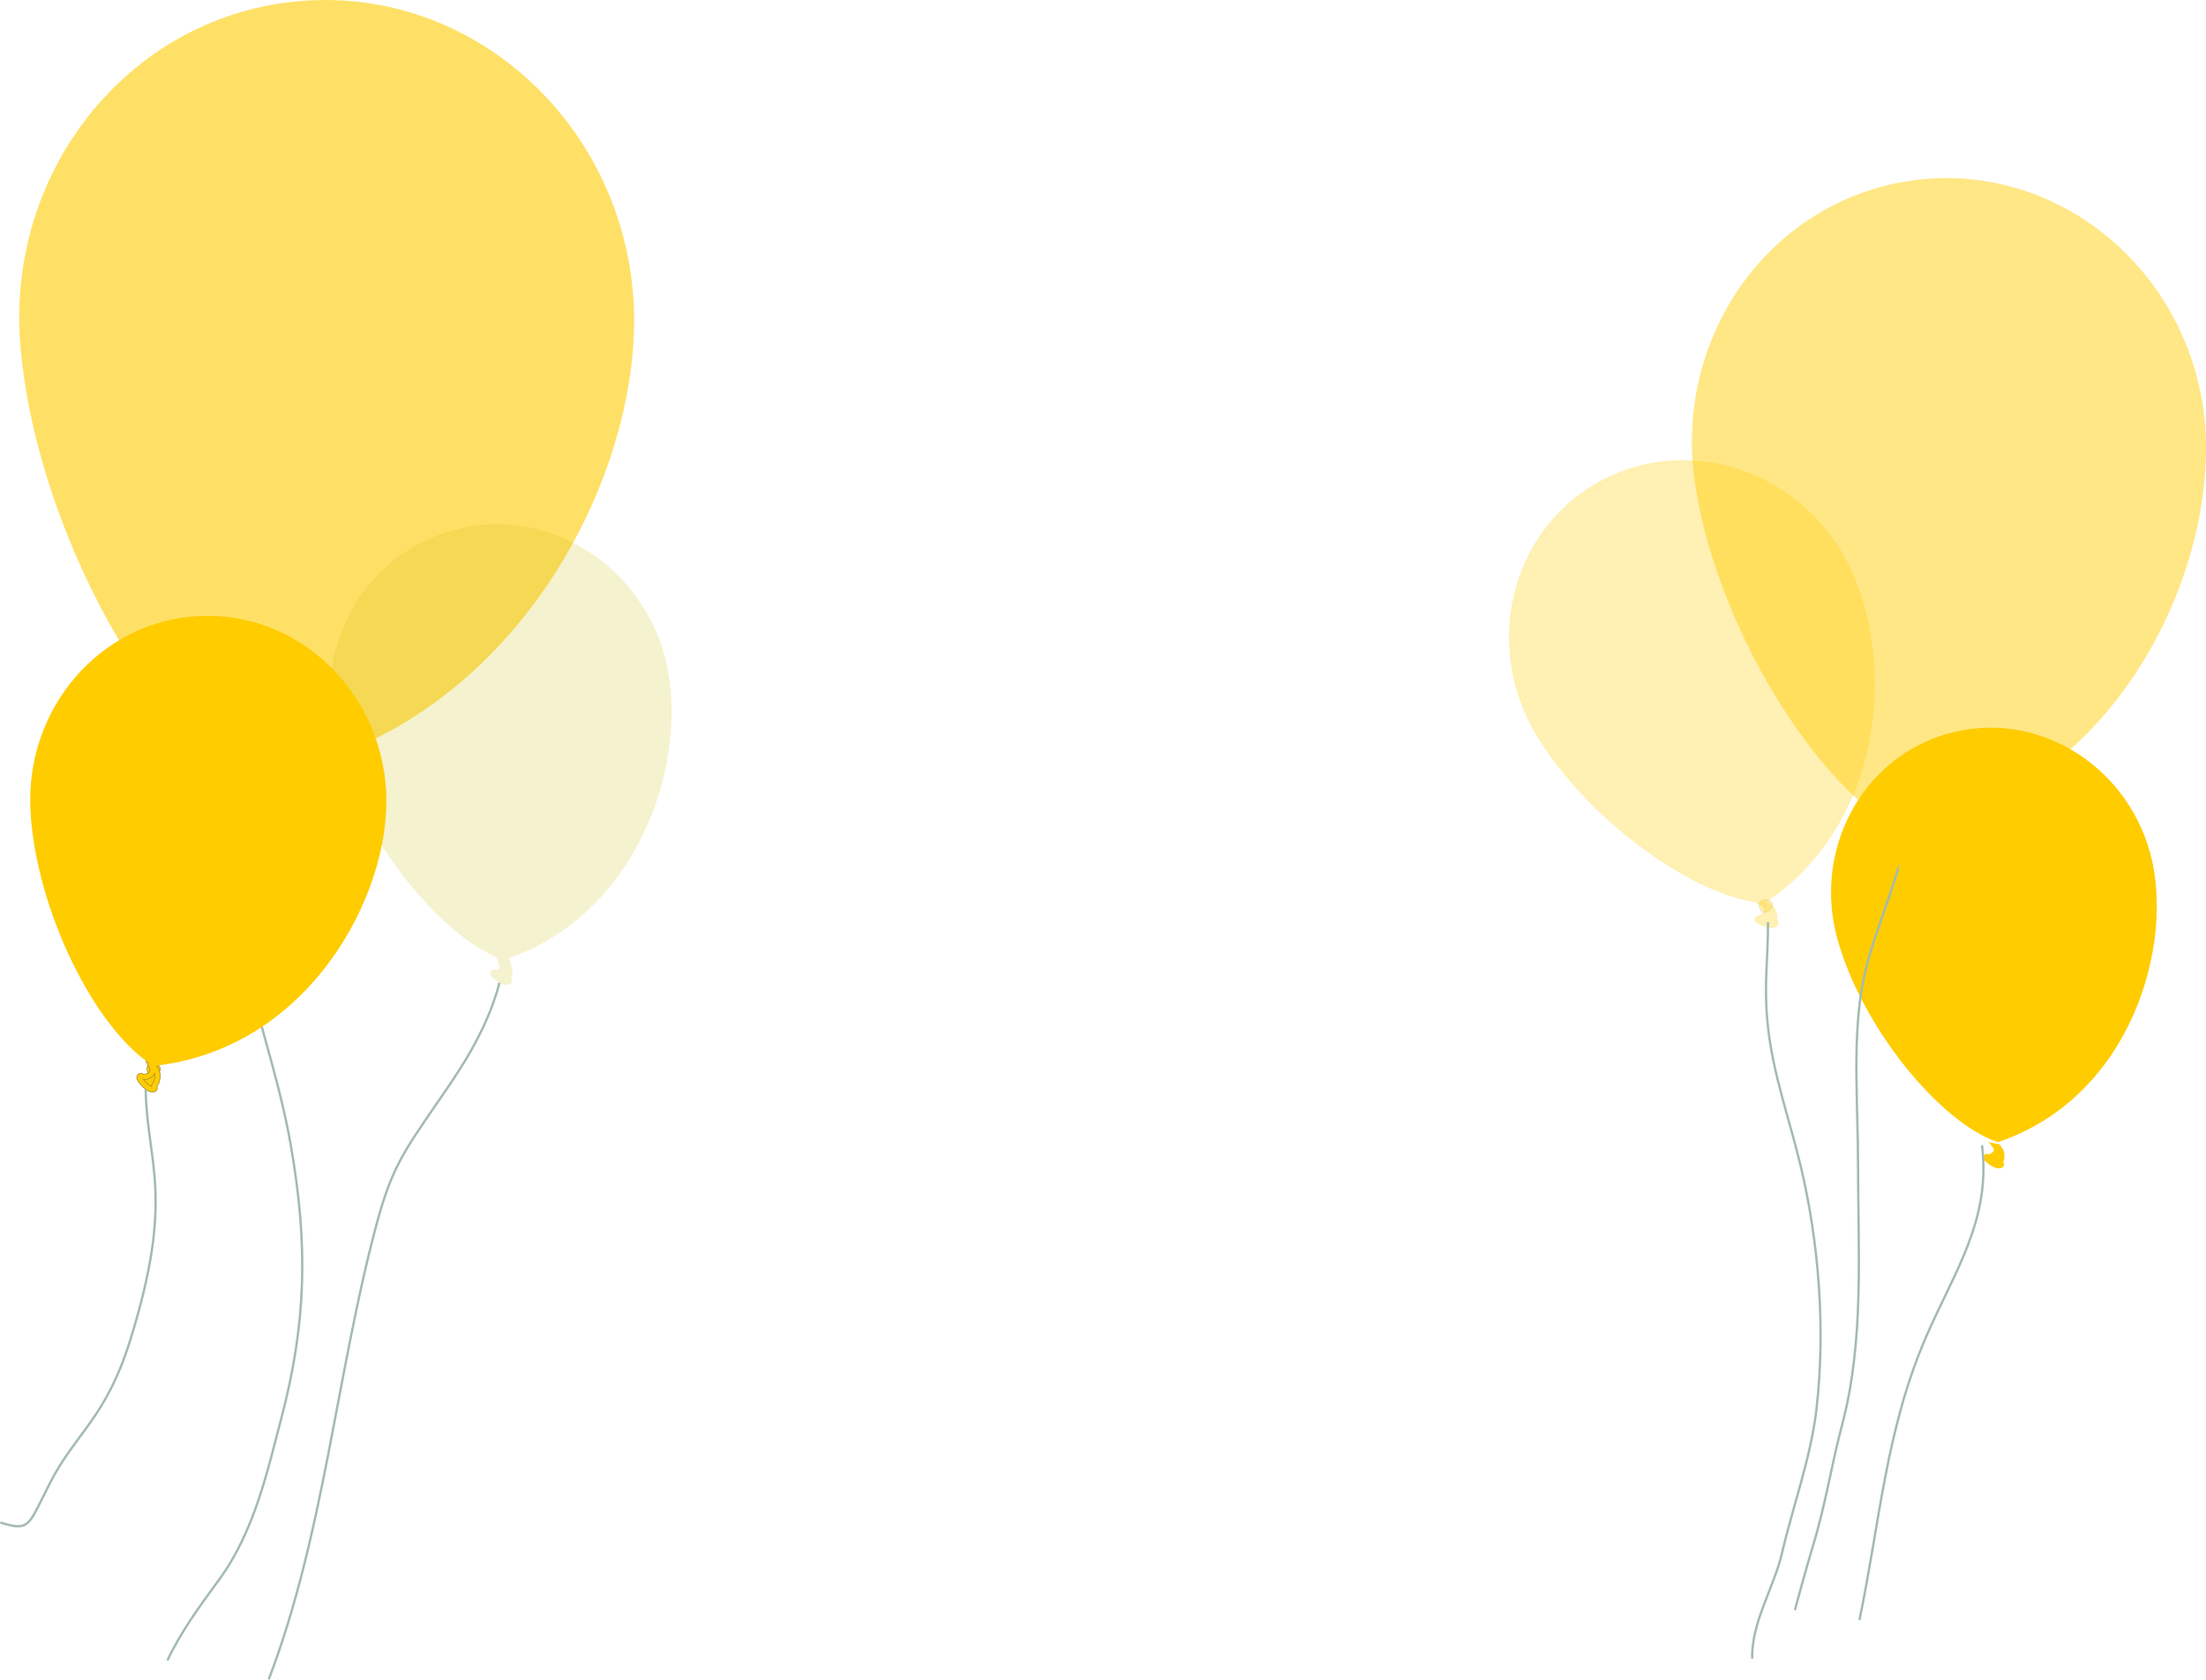
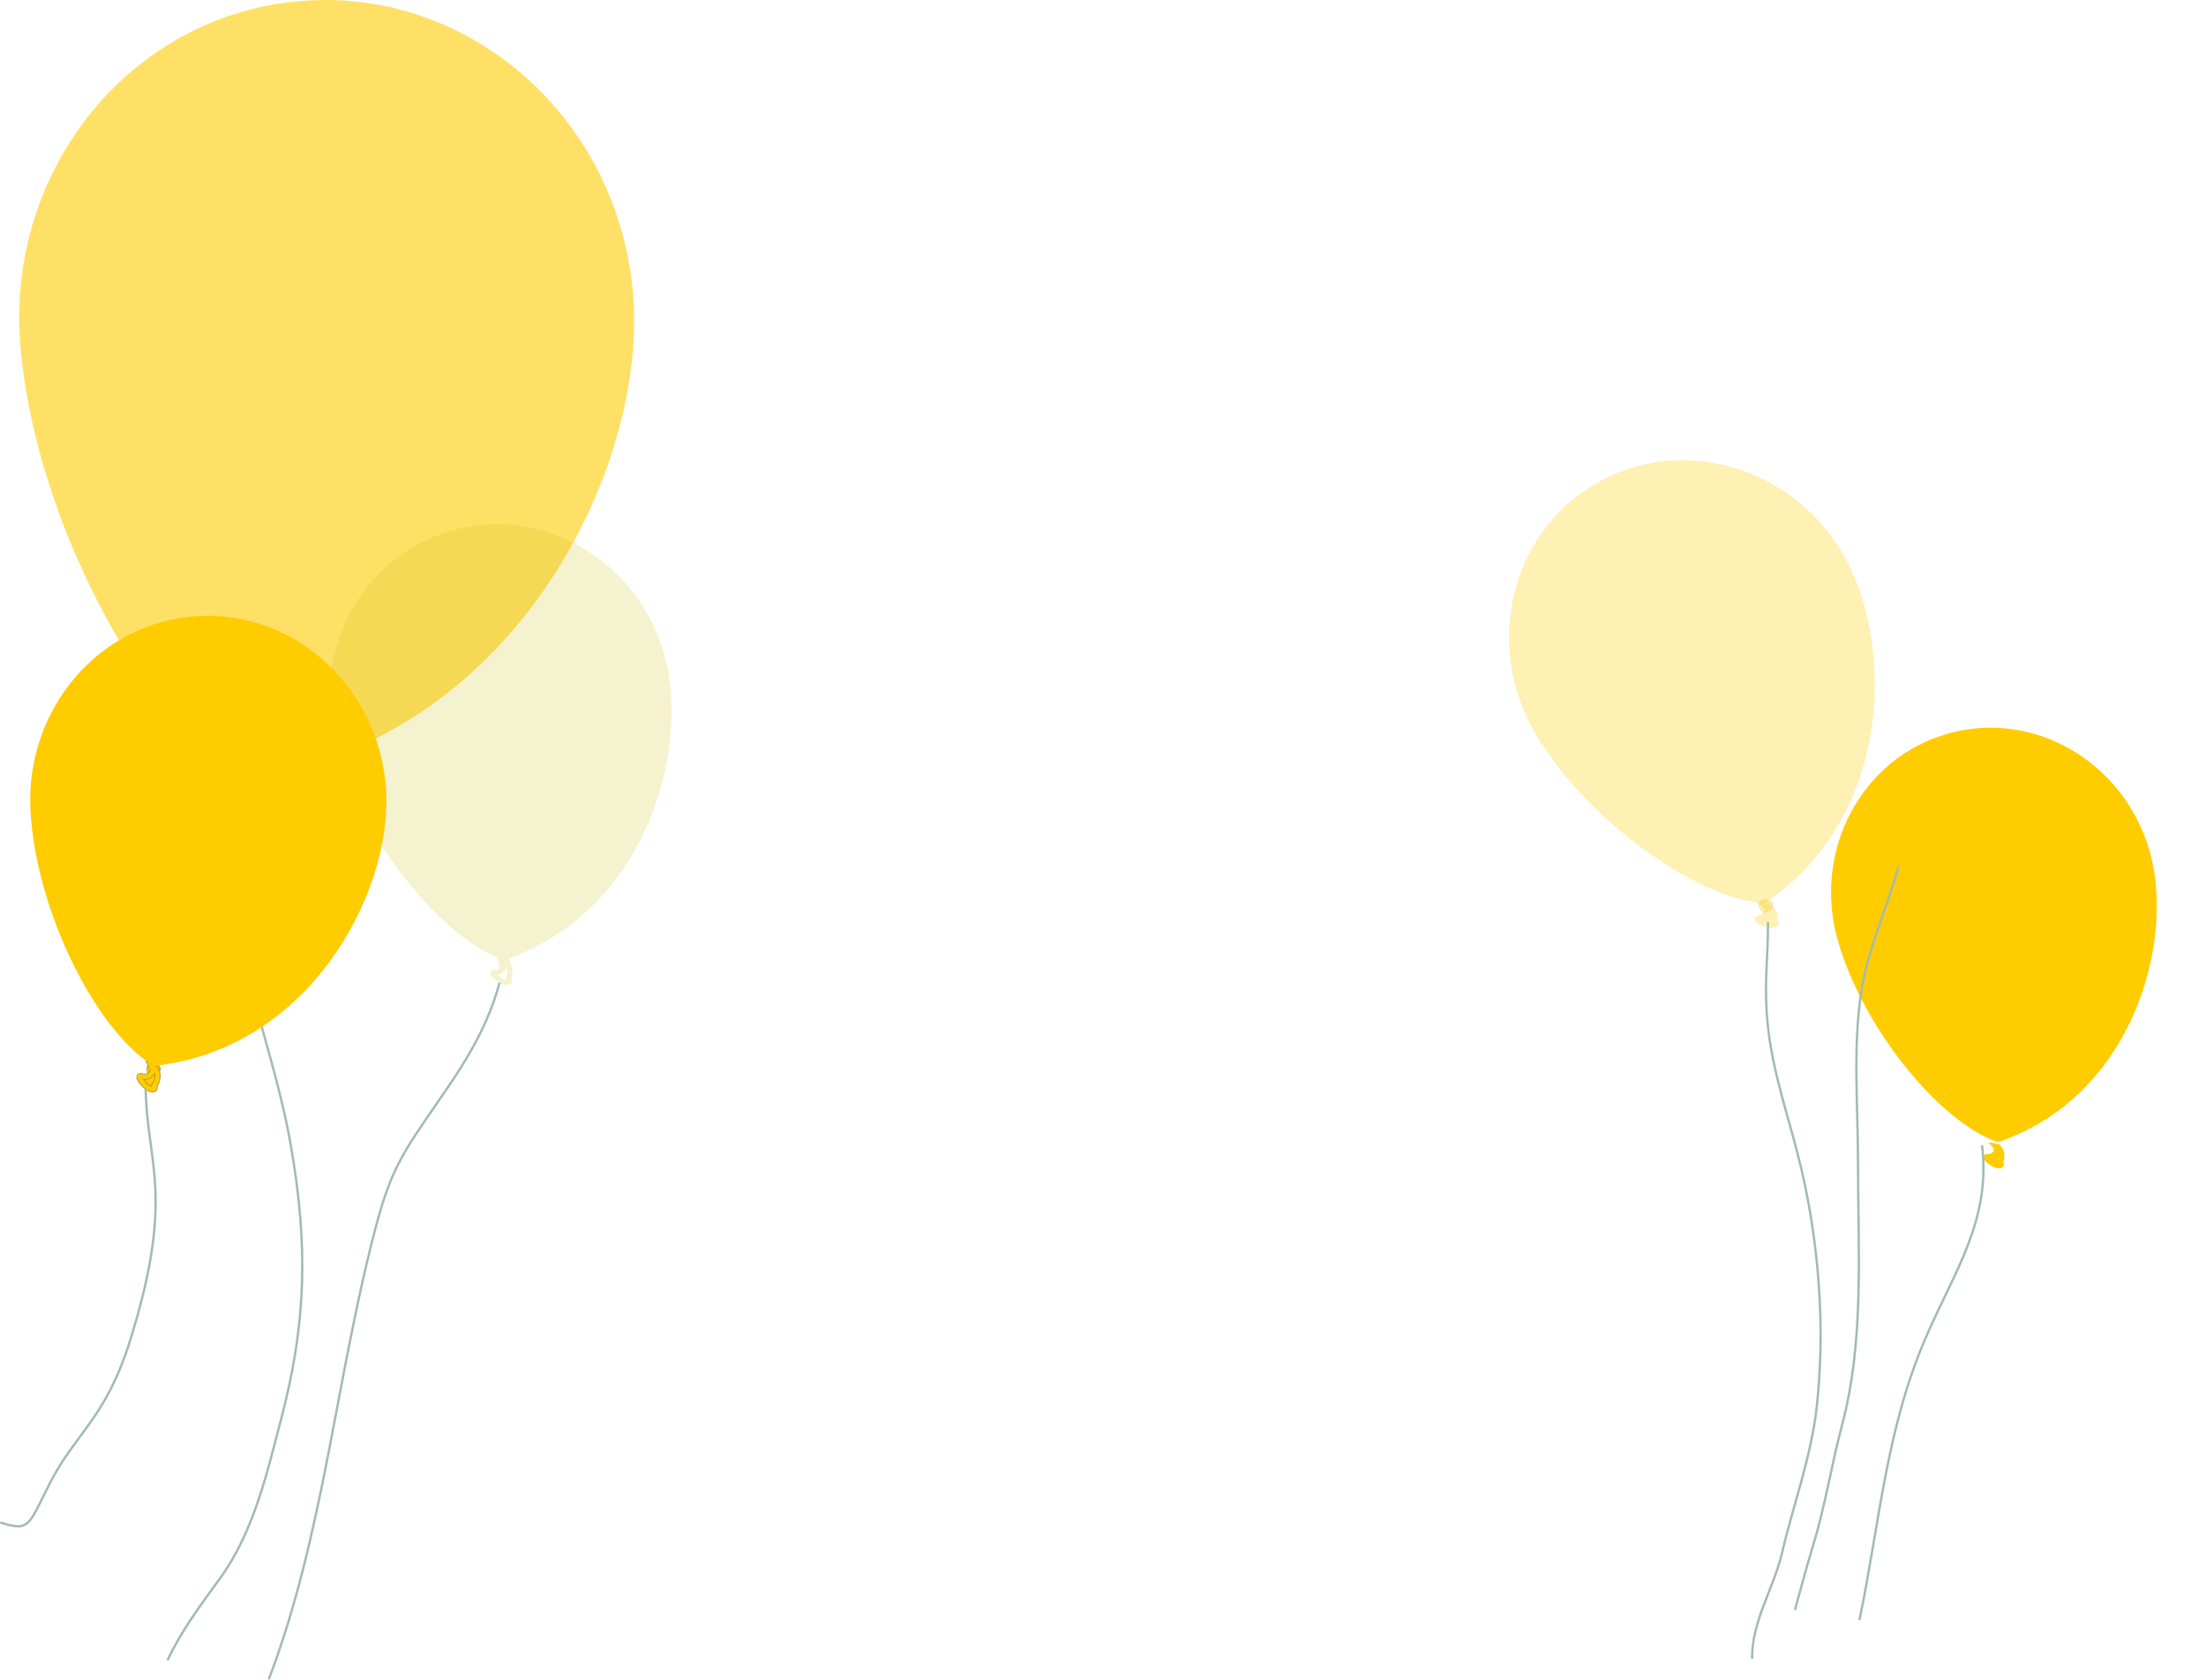
<svg xmlns="http://www.w3.org/2000/svg" id="Layer_1" viewBox="0 0 2850.11 2170.35">
  <defs>
    <style>.cls-1,.cls-2{fill:#cec011;}.cls-3{opacity:.6;}.cls-4,.cls-5,.cls-6,.cls-7{stroke:#af9230;}.cls-4,.cls-5,.cls-6,.cls-7,.cls-8{stroke-miterlimit:10;}.cls-4,.cls-9,.cls-10,.cls-7,.cls-11,.cls-12{fill:#fc0;}.cls-13{opacity:.2;}.cls-5,.cls-6{fill:#fccc0d;}.cls-6,.cls-2,.cls-9,.cls-10,.cls-7,.cls-12,.cls-8{fill-rule:evenodd;}.cls-14,.cls-12{opacity:.3;}.cls-10{opacity:.8;}.cls-15,.cls-8{fill:none;}.cls-8{stroke:#a2bbb1;stroke-width:3px;}</style>
  </defs>
  <rect class="cls-15" x="2592.34" y="2013.32" width="20" height="8" />
-   <rect class="cls-15" x="2578.33" y="2012.31" width="20" height="8" />
  <g class="cls-3">
    <g>
      <path class="cls-9" d="M309.45,1004.12c5.85-1.38,19.29,8.2,10.96,13.32-1.47,.99-11.51,4.06-13.48,1.11-3.5-5.84,.71-13.95,2.52-14.43h0Z" />
      <path class="cls-11" d="M308.73,1025.65c-3.79-.45-5.76-2.31-6.75-3.79-2.85-4.75-3.09-10.56-.8-16.19,1.15-2.82,3.25-6.39,6.75-7.31,1.46-.34,2.89-.41,4.4-.23,6.59,.78,14.96,6.37,16.45,13.13,.97,4.43-.99,8.64-5.24,11.26-2,1.35-9.55,3.75-14.81,3.13Zm3.45-15.38c-.39,1-.7,2.32-.62,3.52,1.48-.15,3.38-.61,4.69-1.04-.99-.92-2.58-1.96-4.07-2.48Z" />
    </g>
    <g>
      <path class="cls-9" d="M310.26,1008.56l7.87,3.31c7.2,15.12,6.19,15.76,3.44,29.29-.76,3.69-6.68,7.61-4.47,11.48,3.2,7.47-7.82,9.07-19.07-.9-25.23-23.06-10.61-23.5-9.39-21.11,1.72,2.06,21.54,1.38,23.89-14.35,.58-2.88-.73-4.85-2.28-7.72h0Z" />
      <path class="cls-11" d="M310.71,1064.57c-5.35-.64-11.25-3.61-16.63-8.37-14.11-12.89-18.85-21.1-15.91-27.51,1.59-3.46,5.25-5.38,9.32-4.9,1.69,.2,3.19,.78,4.38,1.67,3.36,.13,13.44-1.07,14.78-10.05,.13-.68-.09-1.19-1.16-3.15l-8.47-15.73,25.52,10.73,.97,2.05c7,14.69,7.09,17.75,4.5,30.15l-.6,2.89c-.55,2.67-2.06,4.76-3.39,6.6-.39,.54-.92,1.28-1.24,1.82,1.39,3.6,1.04,7.18-.98,9.88-2.29,3.05-6.33,4.48-11.1,3.91Zm-18.24-27.12c1.87,2.34,4.86,5.57,9.59,9.89,3.78,3.35,6.92,4.64,8.71,5.12-.78-4.42,1.97-8.23,3.59-10.48,.5-.7,1.26-1.75,1.41-2.16l.57-2.8c1.41-6.76,1.91-9.15,.34-13.67-4.5,10.04-15.74,14.23-24.22,14.1Z" />
    </g>
    <path class="cls-9" d="M391.32,1.11C172.48,17.22,9.08,214.89,26.06,442.42c16.51,221.45,156.81,488.15,288.07,563.93,345.22-44.59,521.02-395.55,504.04-623.08C801.11,156.15,609.82-15.49,391.32,1.11h0Z" />
  </g>
  <g class="cls-13">
    <g>
      <g>
        <path class="cls-2" d="M648.15,1239.76c3.03-1.38,11.38,2.4,7.39,6.08-.7,.69-5.83,3.44-7.22,2.04-2.53-2.8-1.11-7.67-.17-8.12h0Z" />
        <path class="cls-1" d="M650.06,1251.56c-2.11,.16-3.38-.64-4.08-1.34-2.06-2.28-2.81-5.42-2.17-8.73,.32-1.66,1.09-3.83,2.89-4.7,.76-.34,1.53-.53,2.37-.6,3.67-.28,8.83,1.87,10.36,5.39,1,2.31,.39,4.81-1.65,6.69-.95,.95-4.8,3.06-7.73,3.29Zm.23-8.74c-.1,.59-.14,1.34,.04,1.98,.79-.24,1.77-.69,2.44-1.07-.64-.39-1.62-.79-2.48-.91Z" />
      </g>
      <g>
-         <path class="cls-2" d="M649.06,1242.09l4.64,.96c5.54,7.46,5.06,7.92,5.01,15.58-.02,2.09-2.82,4.86-1.21,6.73,2.54,3.72-3.28,5.78-10.48,1.55-16.2-9.85-8.29-11.66-7.37-10.49,1.16,.94,11.88-1.55,11.47-10.37,0-1.63-.92-2.56-2.07-3.96h0Z" />
+         <path class="cls-2" d="M649.06,1242.09l4.64,.96h0Z" />
        <path class="cls-1" d="M655.3,1272.54c-2.98,.23-6.51-.76-9.95-2.78-9.06-5.51-12.52-9.47-11.61-13.28,.49-2.05,2.28-3.49,4.55-3.66,.94-.07,1.82,.08,2.56,.44,1.84-.29,7.2-2.02,6.97-7.05,0-.39-.17-.64-.97-1.59l-6.29-7.66,15.04,3.11,.75,1.01c5.38,7.25,5.76,8.91,5.67,15.93l-.02,1.64c-.01,1.51-.61,2.81-1.14,3.96-.16,.33-.37,.79-.48,1.12,1.14,1.81,1.33,3.8,.52,5.48-.92,1.91-2.97,3.12-5.62,3.32Zm-12.83-12.81c1.27,1.07,3.24,2.51,6.28,4.36,2.42,1.42,4.26,1.78,5.29,1.86-.9-2.32,.19-4.69,.83-6.09,.2-.43,.5-1.09,.54-1.33v-1.58c.06-3.83,.07-5.19-1.27-7.48-1.37,5.95-7.05,9.43-11.68,10.27Z" />
      </g>
      <path class="cls-2" d="M585.42,684.95c-117.42,32.18-185.23,157.28-151.64,279.33,32.68,118.8,137.59,248.98,217.16,276.2,183.17-61.21,241.34-271.08,207.75-393.13-33.58-121.83-156.09-194.81-273.27-162.4h0Z" />
    </g>
  </g>
  <path class="cls-8" d="M645.35,1269.76c-17.64,67.56-58.58,123.16-81.5,156.63-42.08,61.45-58.13,83.35-77.6,156.33-51.76,193.94-67.42,399.23-139,587.1" />
  <path class="cls-8" d="M310.71,1064.57c-16.34,38.69-11.01,95.3-3.26,136.76,17.49,93.62,51.63,183.77,68,276.97,22.79,129.77,20.68,231.82-12.84,357.43-16,59.96-33.02,141.58-79.06,204.6-25.62,35.08-49.45,67.24-67.2,104.98" />
  <g>
    <path class="cls-6" d="M195.76,1375.83c3.41-.72,11.06,5.01,6.17,7.87-.87,.55-6.72,2.19-7.82,.46-1.95-3.43,.6-8.07,1.66-8.32h0Z" />
    <path class="cls-5" d="M195.04,1388.29c-2.19-.31-3.31-1.42-3.86-2.29-1.59-2.79-1.65-6.16-.24-9.39,.7-1.62,1.97-3.66,4.01-4.14,.85-.18,1.68-.2,2.55-.07,3.8,.54,8.58,3.89,9.35,7.83,.5,2.58-.69,4.99-3.19,6.45-1.18,.75-5.58,2.04-8.62,1.61Zm2.21-8.86c-.24,.58-.44,1.33-.41,2.03,.86-.07,1.96-.31,2.73-.54-.56-.55-1.47-1.17-2.32-1.49Z" />
  </g>
  <g>
    <g>
      <path class="cls-7" d="M196.17,1378.41l4.51,2.03c3.96,8.86,3.37,9.22,1.59,17.02-.49,2.12-3.97,4.32-2.75,6.59,1.75,4.37-4.65,5.15-11.03-.78-14.3-13.7-5.83-13.76-5.15-12.35,.97,1.22,12.46,1.09,14.03-7.99,.38-1.66-.36-2.82-1.21-4.5h0Z" />
      <path class="cls-4" d="M195.66,1410.86c-3.09-.44-6.47-2.24-9.52-5.08-8-7.66-10.63-12.48-8.84-16.16,.97-1.98,3.11-3.05,5.47-2.71,.98,.14,1.84,.5,2.51,1.03,1.94,.12,7.8-.43,8.7-5.62,.08-.39-.03-.69-.63-1.84l-4.69-9.23,14.64,6.56,.54,1.2c3.85,8.61,3.86,10.38,2.19,17.53l-.39,1.67c-.35,1.54-1.26,2.73-2.05,3.78-.23,.31-.55,.73-.74,1.04,.75,2.11,.5,4.17-.7,5.71-1.37,1.74-3.73,2.51-6.48,2.11Zm-10.19-15.96c1.05,1.38,2.74,3.29,5.42,5.86,2.14,1.99,3.94,2.78,4.98,3.09-.39-2.57,1.25-4.74,2.22-6.02,.3-.4,.75-.99,.85-1.23l.37-1.61c.91-3.89,1.23-5.28,.39-7.91-2.74,5.75-9.31,8.03-14.22,7.83Z" />
    </g>
    <path class="cls-9" d="M256.95,795.99c-126.98,6.32-224.34,118.58-217.62,250.61,6.52,128.5,84.13,284.9,159.11,330.59,200.57-21.09,307.21-221.96,300.5-353.98-6.76-131.79-115.21-233.84-241.99-227.22h0Z" />
  </g>
  <path class="cls-8" d="M188.18,1407.09c1.76,97.16,38.15,137.91-19.85,324.22-31.75,101.99-70.35,119.19-104.28,185.81-27.49,53.97-25.06,62.09-63.61,50.06" />
  <g>
    <g>
      <path class="cls-9" d="M2577.24,1480.6l4.42,.9c5.28,7.08,4.83,7.52,4.8,14.8-.01,1.98-2.67,4.63-1.13,6.4,2.42,3.53-3.11,5.5-9.96,1.5-15.43-9.33-7.92-11.06-7.03-9.95,1.1,.89,11.29-1.51,10.88-9.89,0-1.55-.88-2.43-1.98-3.76h0Z" />
      <path class="cls-11" d="M2583.25,1509.53c-2.83,.22-6.19-.71-9.47-2.62-8.63-5.21-11.93-8.97-11.07-12.6,.46-1.95,2.16-3.33,4.32-3.5,.9-.07,1.73,.08,2.44,.42,1.75-.28,6.84-1.94,6.61-6.73,0-.37-.17-.61-.92-1.51l-6-7.26,14.31,2.92,.72,.96c5.13,6.88,5.5,8.46,5.44,15.14v1.56c-.02,1.44-.59,2.67-1.08,3.77-.15,.32-.35,.76-.46,1.07,1.09,1.72,1.28,3.61,.51,5.21-.87,1.82-2.81,2.97-5.34,3.17Zm-12.23-12.15c1.21,1.02,3.09,2.38,5.98,4.13,2.3,1.35,4.06,1.69,5.04,1.75-.86-2.21,.17-4.46,.78-5.79,.19-.41,.47-1.03,.51-1.26v-1.51c.04-3.64,.05-4.93-1.23-7.11-1.29,5.66-6.68,8.99-11.08,9.79Z" />
    </g>
    <path class="cls-9" d="M2517.49,947.64c-111.57,30.9-175.73,150.03-143.48,266.01,31.38,112.88,131.48,236.41,207.21,262.08,174.03-58.68,228.79-258.4,196.54-374.37-32.25-115.76-148.93-184.84-260.27-153.72h0Z" />
  </g>
  <path class="cls-8" d="M2560.72,1479.78c11.94,96.8-36.14,163.76-72.71,248.55-51.48,119.36-59.41,239.03-85.66,364.93" />
  <path class="cls-8" d="M2453.54,1117.55c-14.77,54.36-40.31,107.28-49.03,165.14-10.77,71.53-3.97,148.26-3.97,220.83,0,112.54,8.25,229.14-20.59,337.53-13.61,51.15-21.73,104.46-37.28,155.07-8.45,27.5-23.67,84.11-23.67,84.11" />
  <g class="cls-3">
    <g>
      <path class="cls-9" d="M2456.29,1074.05c4.8-1.47,16.53,5.79,9.86,10.51-1.17,.9-9.37,4.01-11.18,1.66-3.24-4.68-.17-11.67,1.32-12.17h0Z" />
      <path class="cls-11" d="M2456.86,1092.04c-3.18-.17-4.93-1.61-5.84-2.79-2.64-3.8-3.15-8.63-1.55-13.45,.8-2.42,2.36-5.5,5.23-6.47,1.2-.37,2.39-.5,3.66-.43,5.53,.29,12.82,4.49,14.43,10.05,1.05,3.64-.35,7.26-3.76,9.68-1.6,1.23-7.76,3.65-12.18,3.41Zm2.04-13.01c-.27,.86-.46,1.97-.33,2.97,1.22-.21,2.78-.69,3.85-1.12-.87-.71-2.26-1.5-3.52-1.85Z" />
    </g>
    <g>
      <path class="cls-9" d="M2457.21,1077.7l6.74,2.33c6.82,12.21,6.02,12.81,4.46,24.24-.43,3.11-5.15,6.71-3.1,9.81,3.07,6.05-6.02,7.99-15.95,.29-22.29-17.85-10.13-19.02-8.97-17.09,1.55,1.62,18.04-.02,19.14-13.27,.33-2.44-.87-4-2.32-6.32h0Z" />
      <path class="cls-11" d="M2460.62,1124.38c-4.5-.24-9.58-2.4-14.32-6.08-12.47-9.98-16.86-16.57-14.77-22.08,1.13-2.97,4.08-4.77,7.51-4.59,1.42,.08,2.7,.48,3.74,1.16,2.81-.07,11.15-1.62,11.78-9.19,.07-.58-.14-.99-1.14-2.56l-7.92-12.65,21.86,7.56,.92,1.66c6.63,11.87,6.88,14.42,5.39,24.9l-.34,2.44c-.31,2.25-1.46,4.08-2.47,5.69-.3,.47-.7,1.12-.94,1.58,1.35,2.93,1.26,5.93-.28,8.29-1.74,2.67-5.03,4.08-9.04,3.87Zm-16.68-21.62c1.69,1.85,4.36,4.38,8.53,7.72,3.33,2.59,6.02,3.49,7.54,3.8-.89-3.64,1.19-6.97,2.42-8.93,.38-.61,.96-1.53,1.06-1.88l.32-2.36c.81-5.71,1.1-7.74-.46-11.42-3.2,8.61-12.35,12.72-19.43,13.07Z" />
    </g>
-     <path class="cls-10" d="M2469.99,233.3c-181.59,25.33-307.08,199.04-280.54,387.83,25.81,183.75,157.3,398.48,270.86,454.53,285.42-55.96,412.9-358.15,386.37-546.93-26.58-188.45-195.41-321.15-376.69-295.43h0Z" />
  </g>
  <g>
    <g class="cls-14">
-       <path class="cls-7" d="M2276.88,1167.09c2.67-2.23,12.12-.74,9.13,4.07-.51,.89-4.91,5.08-6.7,4.06-3.33-2.12-3.24-7.41-2.43-8.13h0Z" />
      <path class="cls-4" d="M2282.08,1178.44c-2.08,.75-3.58,.29-4.48-.22-2.71-1.72-4.34-4.67-4.61-8.18-.14-1.76,.03-4.15,1.61-5.54,.67-.56,1.39-.96,2.22-1.26,3.62-1.3,9.4-.57,11.93,2.55,1.65,2.05,1.73,4.74,.2,7.2-.69,1.22-3.98,4.42-6.87,5.45Zm-2.19-8.87c.06,.62,.24,1.38,.59,1.98,.73-.46,1.59-1.19,2.16-1.75-.75-.22-1.85-.35-2.75-.23Z" />
    </g>
    <g class="cls-14">
      <g>
        <path class="cls-9" d="M2278.45,1169.18l4.94-.32c7.64,5.97,7.29,6.57,9.37,14.29,.56,2.11-1.49,5.67,.65,7.11,3.59,3.04-1.7,6.73-10.12,4.47-19.05-5.42-11.58-9.43-10.33-8.51,1.43,.62,11.52-4.86,8.67-13.62-.45-1.65-1.63-2.32-3.18-3.41h0Z" />
        <path class="cls-11" d="M2293.17,1198.1c-2.94,1.06-6.77,1.04-10.79-.04-10.65-3.03-15.23-6.06-15.37-10.14-.07-2.2,1.33-4.15,3.56-4.95,.93-.33,1.85-.42,2.7-.26,1.77-.8,6.69-4.03,5.06-9.04-.11-.39-.35-.59-1.41-1.33l-8.46-5.96,16.01-1.05,1.04,.81c7.43,5.81,8.27,7.37,10.14,14.47l.44,1.65c.41,1.52,.17,3-.05,4.3-.06,.38-.15,.9-.17,1.26,1.65,1.51,2.4,3.45,2.05,5.37-.39,2.17-2.12,3.96-4.74,4.9Zm-16.47-9.34c1.58,.73,3.96,1.63,7.53,2.64,2.83,.76,4.79,.61,5.84,.4-1.55-2.09-1.11-4.78-.85-6.36,.08-.49,.2-1.23,.17-1.49l-.43-1.6c-1.02-3.87-1.38-5.24-3.36-7.18,.27,6.37-4.47,11.45-8.91,13.58Z" />
      </g>
    </g>
    <path class="cls-12" d="M2059.71,625.98c-109.27,64.99-142.81,209.75-75.11,323.3,65.88,110.52,207.63,212.45,295.28,217.76,167.41-112.47,167.7-339.89,100.01-453.43-67.63-113.32-211.21-152.78-320.17-87.62h0Z" />
  </g>
  <path class="cls-8" d="M2284.23,1191.41c0,52.44-5.6,79.57-.43,131.7,6.33,63.83,28.62,124.06,43.02,185,23.23,98.34,31.87,209.22,20.08,312.23-7.16,62.53-30.65,126.32-44.66,186.65-10.29,44.33-39.68,89.27-38.44,136.13" />
  <rect class="cls-15" x="176.77" y="153.04" width="2460.51" height="1863.27" />
</svg>